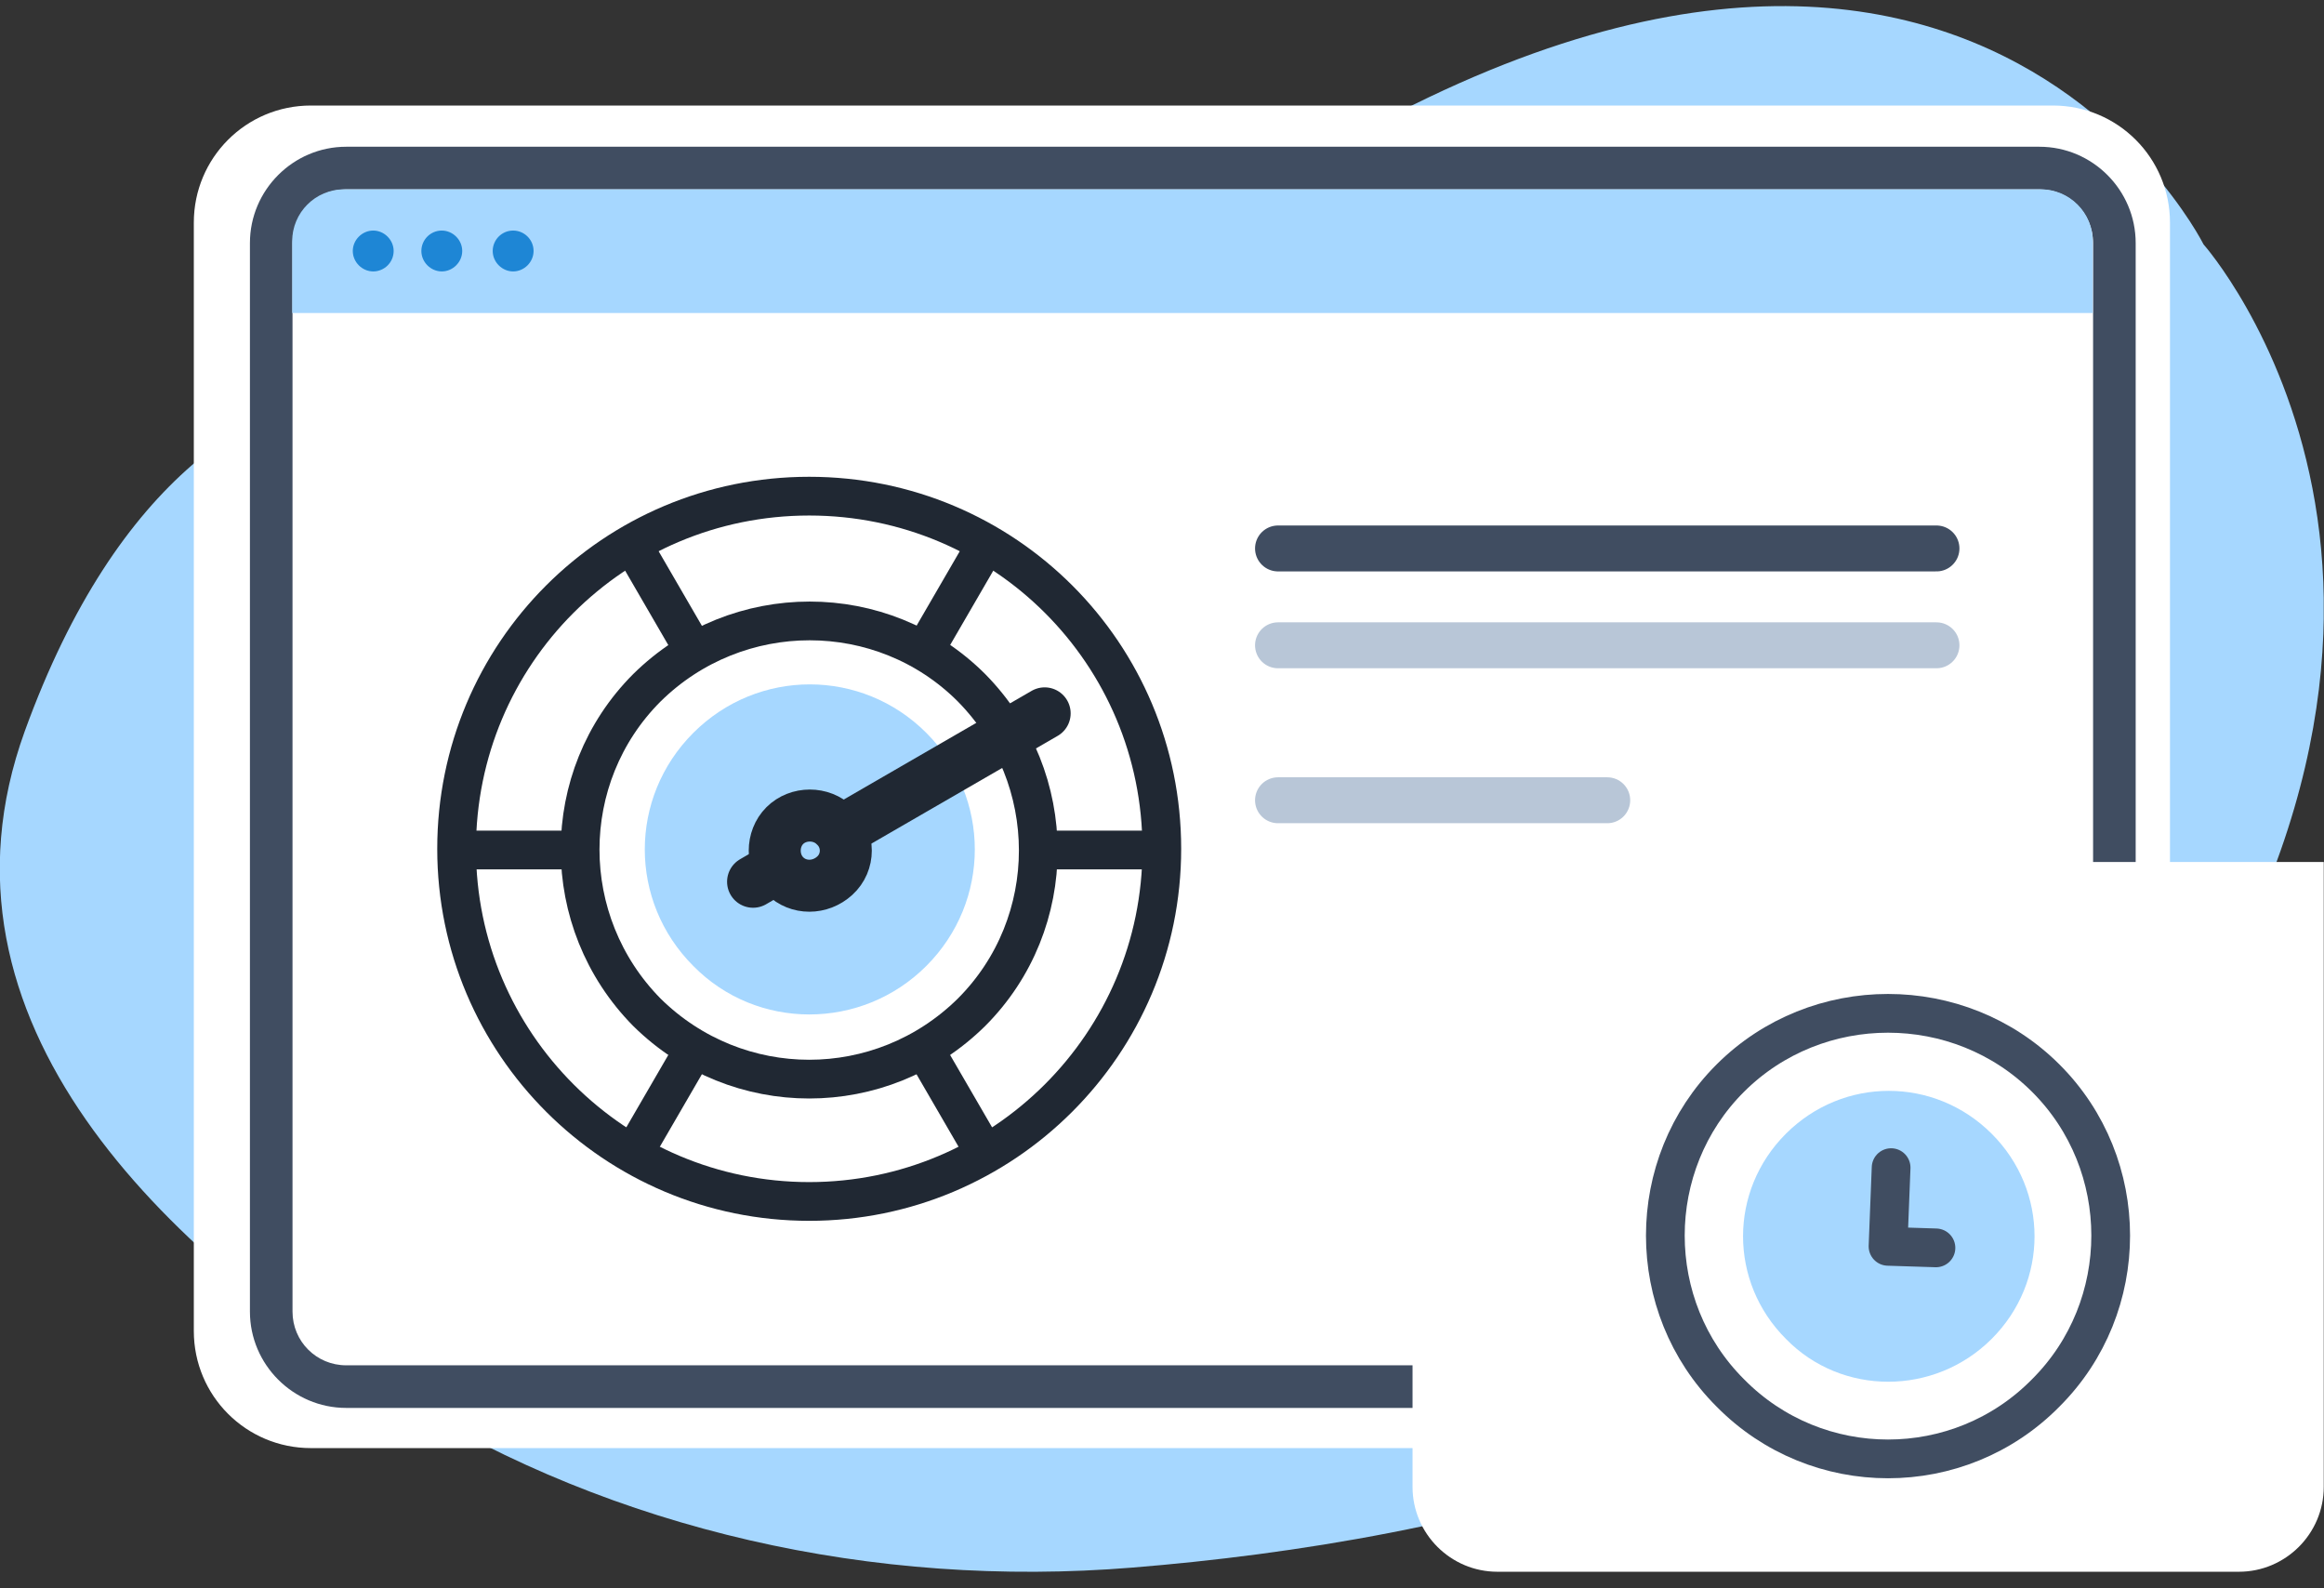
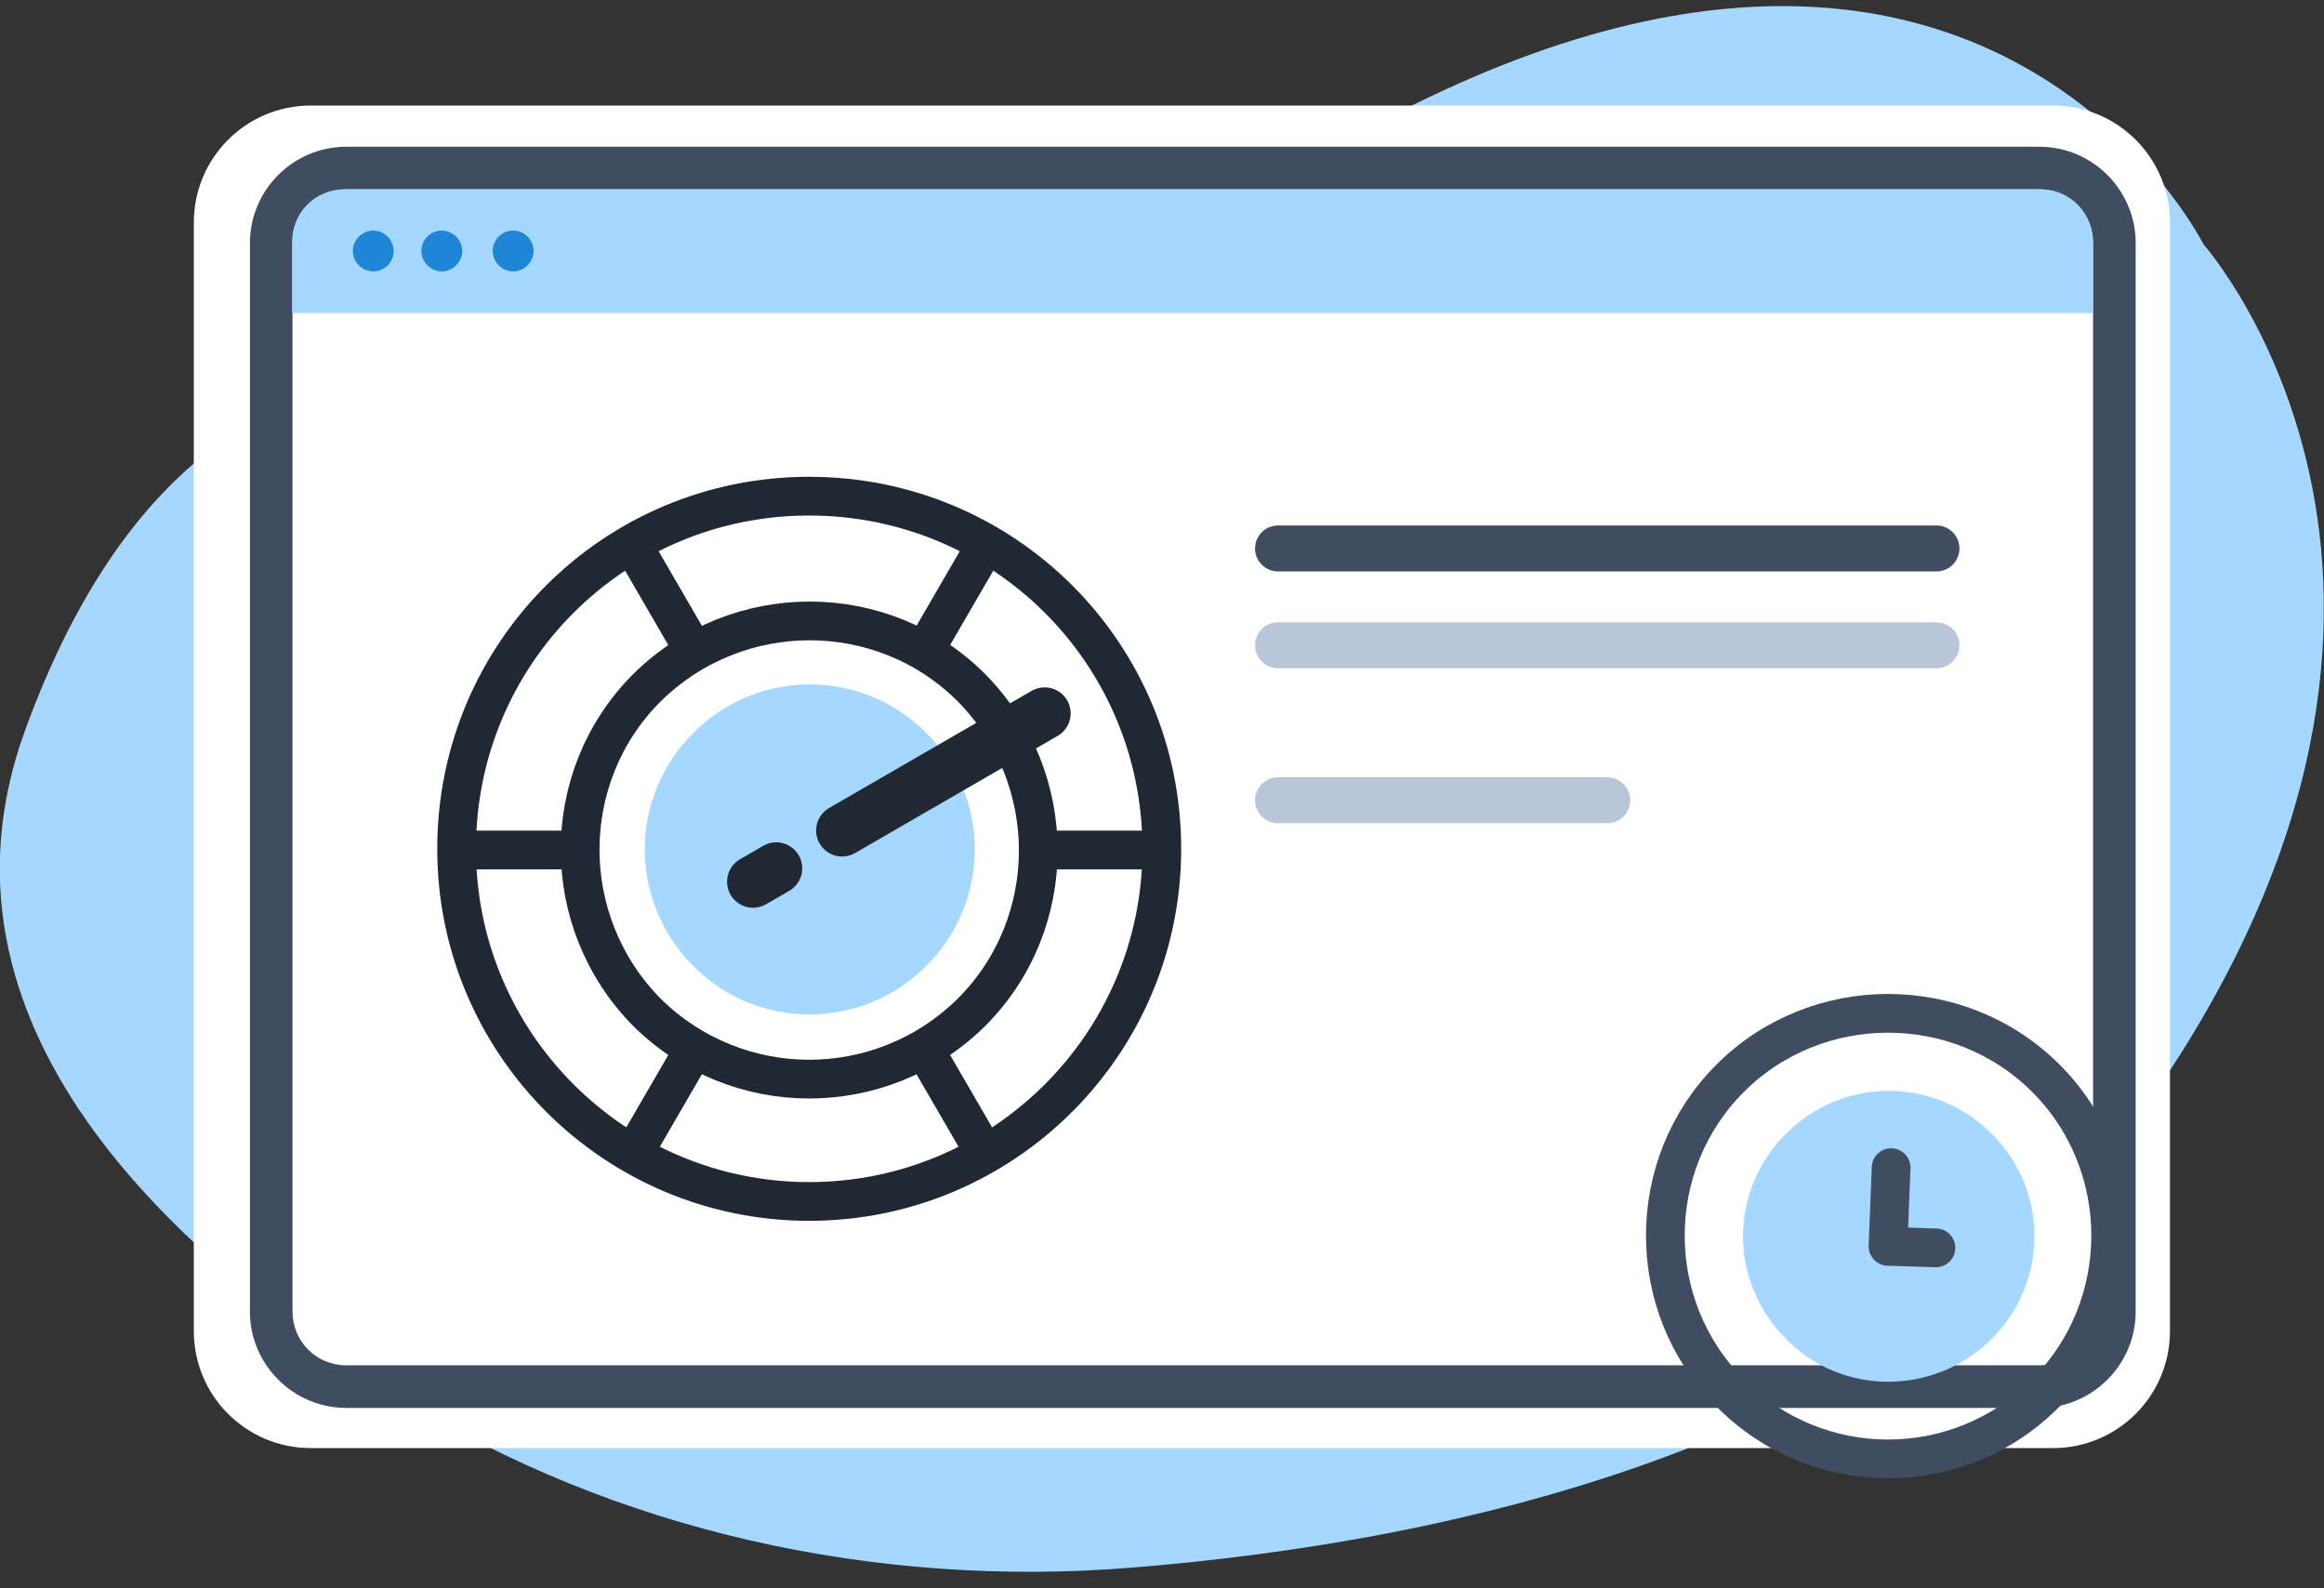
<svg xmlns="http://www.w3.org/2000/svg" width="120" height="82" viewBox="0 0 120 82" fill="none">
  <rect x="0" y="0" width="120" height="82" fill="#333333" stroke="none" />
  <g clip-path="url(#clip0_75_957)">
    <g clip-path="url(#clip1_75_957)">
      <path d="M82.99 56.315H65.99" stroke="#B8C6D7" stroke-width="2.371" stroke-linecap="round" stroke-linejoin="round" />
      <path d="M82.99 51.315H65.99" stroke="#B8C6D7" stroke-width="2.371" stroke-linecap="round" stroke-linejoin="round" />
      <path d="M82.99 46.315H65.99" stroke="#B8C6D7" stroke-width="2.371" stroke-linecap="round" stroke-linejoin="round" />
      <path opacity="0.4" d="M102.64 20.416H20.988C20.04 20.416 19.271 21.184 19.271 22.132V64.175C19.271 65.123 20.04 65.891 20.988 65.891H102.64C103.588 65.891 104.357 65.123 104.357 64.175V22.132C104.357 21.184 103.588 20.416 102.64 20.416Z" fill="#B8C6D7" />
      <path fill-rule="evenodd" clip-rule="evenodd" d="M30.609 21.363C30.609 21.363 10.902 11.241 1.281 37.743C-4.173 52.783 8.649 64.711 20.773 72.221C31.7 78.981 45.094 82.021 58.47 80.93C75.047 79.589 97.937 74.636 109.919 58.327C130.055 30.93 113.781 12.618 113.781 12.618C113.781 12.618 98.939 -17.121 56.753 15.873C56.753 15.873 44.736 25.744 30.609 21.363Z" fill="#A6D7FF" />
      <path fill-rule="evenodd" clip-rule="evenodd" d="M106.002 74.761H16.052C12.708 74.761 10.008 72.061 10.008 68.717V11.492C10.008 8.148 12.708 5.448 16.052 5.448H106.002C109.346 5.448 112.047 8.148 112.047 11.492V68.717C112.047 72.061 109.346 74.761 106.002 74.761Z" fill="white" />
      <path d="M105.305 72.687H17.876C15.14 72.687 12.905 70.451 12.905 67.715V12.547C12.905 9.811 15.14 7.576 17.876 7.576H105.305C108.041 7.576 110.276 9.811 110.276 12.547V67.715C110.276 70.451 108.041 72.687 105.305 72.687ZM17.876 9.775C16.338 9.775 15.104 11.009 15.104 12.547V67.715C15.104 69.253 16.338 70.487 17.876 70.487H105.305C106.843 70.487 108.077 69.253 108.077 67.715V12.547C108.077 11.009 106.843 9.775 105.305 9.775H17.876Z" fill="#404D61" />
      <path fill-rule="evenodd" clip-rule="evenodd" d="M105.395 9.775H17.769C16.285 9.775 15.087 10.973 15.087 12.457V16.159H108.059V12.457C108.059 10.973 106.861 9.775 105.377 9.775H105.395Z" fill="#A6D7FF" />
      <path fill-rule="evenodd" clip-rule="evenodd" d="M20.326 12.958C20.326 13.548 19.843 14.013 19.271 14.013C18.699 14.013 18.216 13.53 18.216 12.958C18.216 12.386 18.699 11.903 19.271 11.903C19.843 11.903 20.326 12.386 20.326 12.958ZM22.812 11.903C22.222 11.903 21.757 12.386 21.757 12.958C21.757 13.53 22.24 14.013 22.812 14.013C23.384 14.013 23.867 13.53 23.867 12.958C23.867 12.386 23.384 11.903 22.812 11.903ZM26.496 11.903C25.906 11.903 25.441 12.386 25.441 12.958C25.441 13.53 25.924 14.013 26.496 14.013C27.068 14.013 27.551 13.53 27.551 12.958C27.551 12.368 27.068 11.903 26.496 11.903Z" fill="#1E86D5" />
-       <path d="M77.318 44.503H119.987V76.764C119.987 79.178 118.019 81.145 115.605 81.145H77.318C74.904 81.145 72.937 79.178 72.937 76.764V48.903C72.937 46.488 74.904 44.521 77.318 44.521V44.503Z" fill="white" />
      <path d="M99.99 33.315H65.99" stroke="#B8C6D7" stroke-width="2.371" stroke-linecap="round" stroke-linejoin="round" />
      <path d="M82.99 41.315H65.99" stroke="#B8C6D7" stroke-width="2.371" stroke-linecap="round" stroke-linejoin="round" />
      <path d="M99.99 28.315H65.99" stroke="#404D61" stroke-width="2.371" stroke-linecap="round" stroke-linejoin="round" />
      <path d="M102.838 69.125C105.792 66.177 105.792 61.476 102.838 58.529C99.883 55.581 95.172 55.581 92.218 58.529C89.264 61.476 89.264 66.177 92.218 69.125C95.092 72.072 99.883 72.072 102.838 69.125Z" fill="#A6D7FF" />
      <path d="M97.648 60.282L97.488 64.345L99.963 64.424" stroke="#404D61" stroke-width="2" stroke-linecap="round" stroke-linejoin="round" />
      <path d="M105.632 71.913C110.104 67.452 110.104 60.123 105.632 55.661C101.161 51.2 93.815 51.2 89.344 55.661C84.872 60.123 84.872 67.452 89.344 71.913C93.815 76.454 101.161 76.454 105.632 71.913Z" stroke="#404D61" stroke-width="2" stroke-linecap="round" stroke-linejoin="round" />
      <path d="M47.831 49.869C51.169 46.531 51.169 41.176 47.831 37.837C44.492 34.498 39.137 34.498 35.798 37.837C32.459 41.176 32.459 46.531 35.798 49.869C39.074 53.208 44.492 53.208 47.831 49.869Z" fill="#A6D7FF" />
      <path d="M41.783 62.028C51.8 62.028 59.99 53.901 59.99 43.822C59.99 33.742 51.863 25.615 41.783 25.615C31.704 25.615 23.577 33.742 23.577 43.822C23.577 53.901 31.767 62.028 41.783 62.028Z" stroke="#202833" stroke-width="2" stroke-linecap="round" stroke-linejoin="round" />
      <path d="M50.162 52.263C54.761 47.664 54.761 40.168 50.162 35.506C45.563 30.907 38.066 30.907 33.404 35.506C28.805 40.105 28.805 47.602 33.404 52.263C38.066 56.862 45.5 56.862 50.162 52.263Z" stroke="#202833" stroke-width="2" stroke-linecap="round" stroke-linejoin="round" />
      <path d="M29.688 43.884H23.829M35.735 54.342L32.774 59.445M47.831 54.342L50.792 59.445M53.879 43.884H59.738M47.831 33.427L50.792 28.324M35.735 33.427L32.774 28.324" stroke="#202833" stroke-width="2" stroke-linecap="round" stroke-linejoin="round" />
-       <path d="M43.106 45.207C43.862 44.514 43.862 43.317 43.106 42.624C42.413 41.931 41.216 41.931 40.523 42.624C39.83 43.317 39.83 44.514 40.523 45.207C41.216 45.9 42.35 45.9 43.106 45.207Z" stroke="#202833" stroke-width="2.685" stroke-linecap="round" stroke-linejoin="round" />
      <path d="M53.941 36.829L43.483 42.877M40.081 44.829L38.885 45.522" stroke="#202833" stroke-width="2.685" stroke-linecap="round" stroke-linejoin="round" />
    </g>
  </g>
  <defs>
    <clipPath id="clip0_75_957">
      <rect width="120" height="80.83" fill="white" transform="translate(-0.01 0.315)" />
    </clipPath>
    <clipPath id="clip1_75_957">
      <rect width="119.993" height="80.83" fill="white" transform="translate(-0.007 0.315)" />
    </clipPath>
  </defs>
</svg>